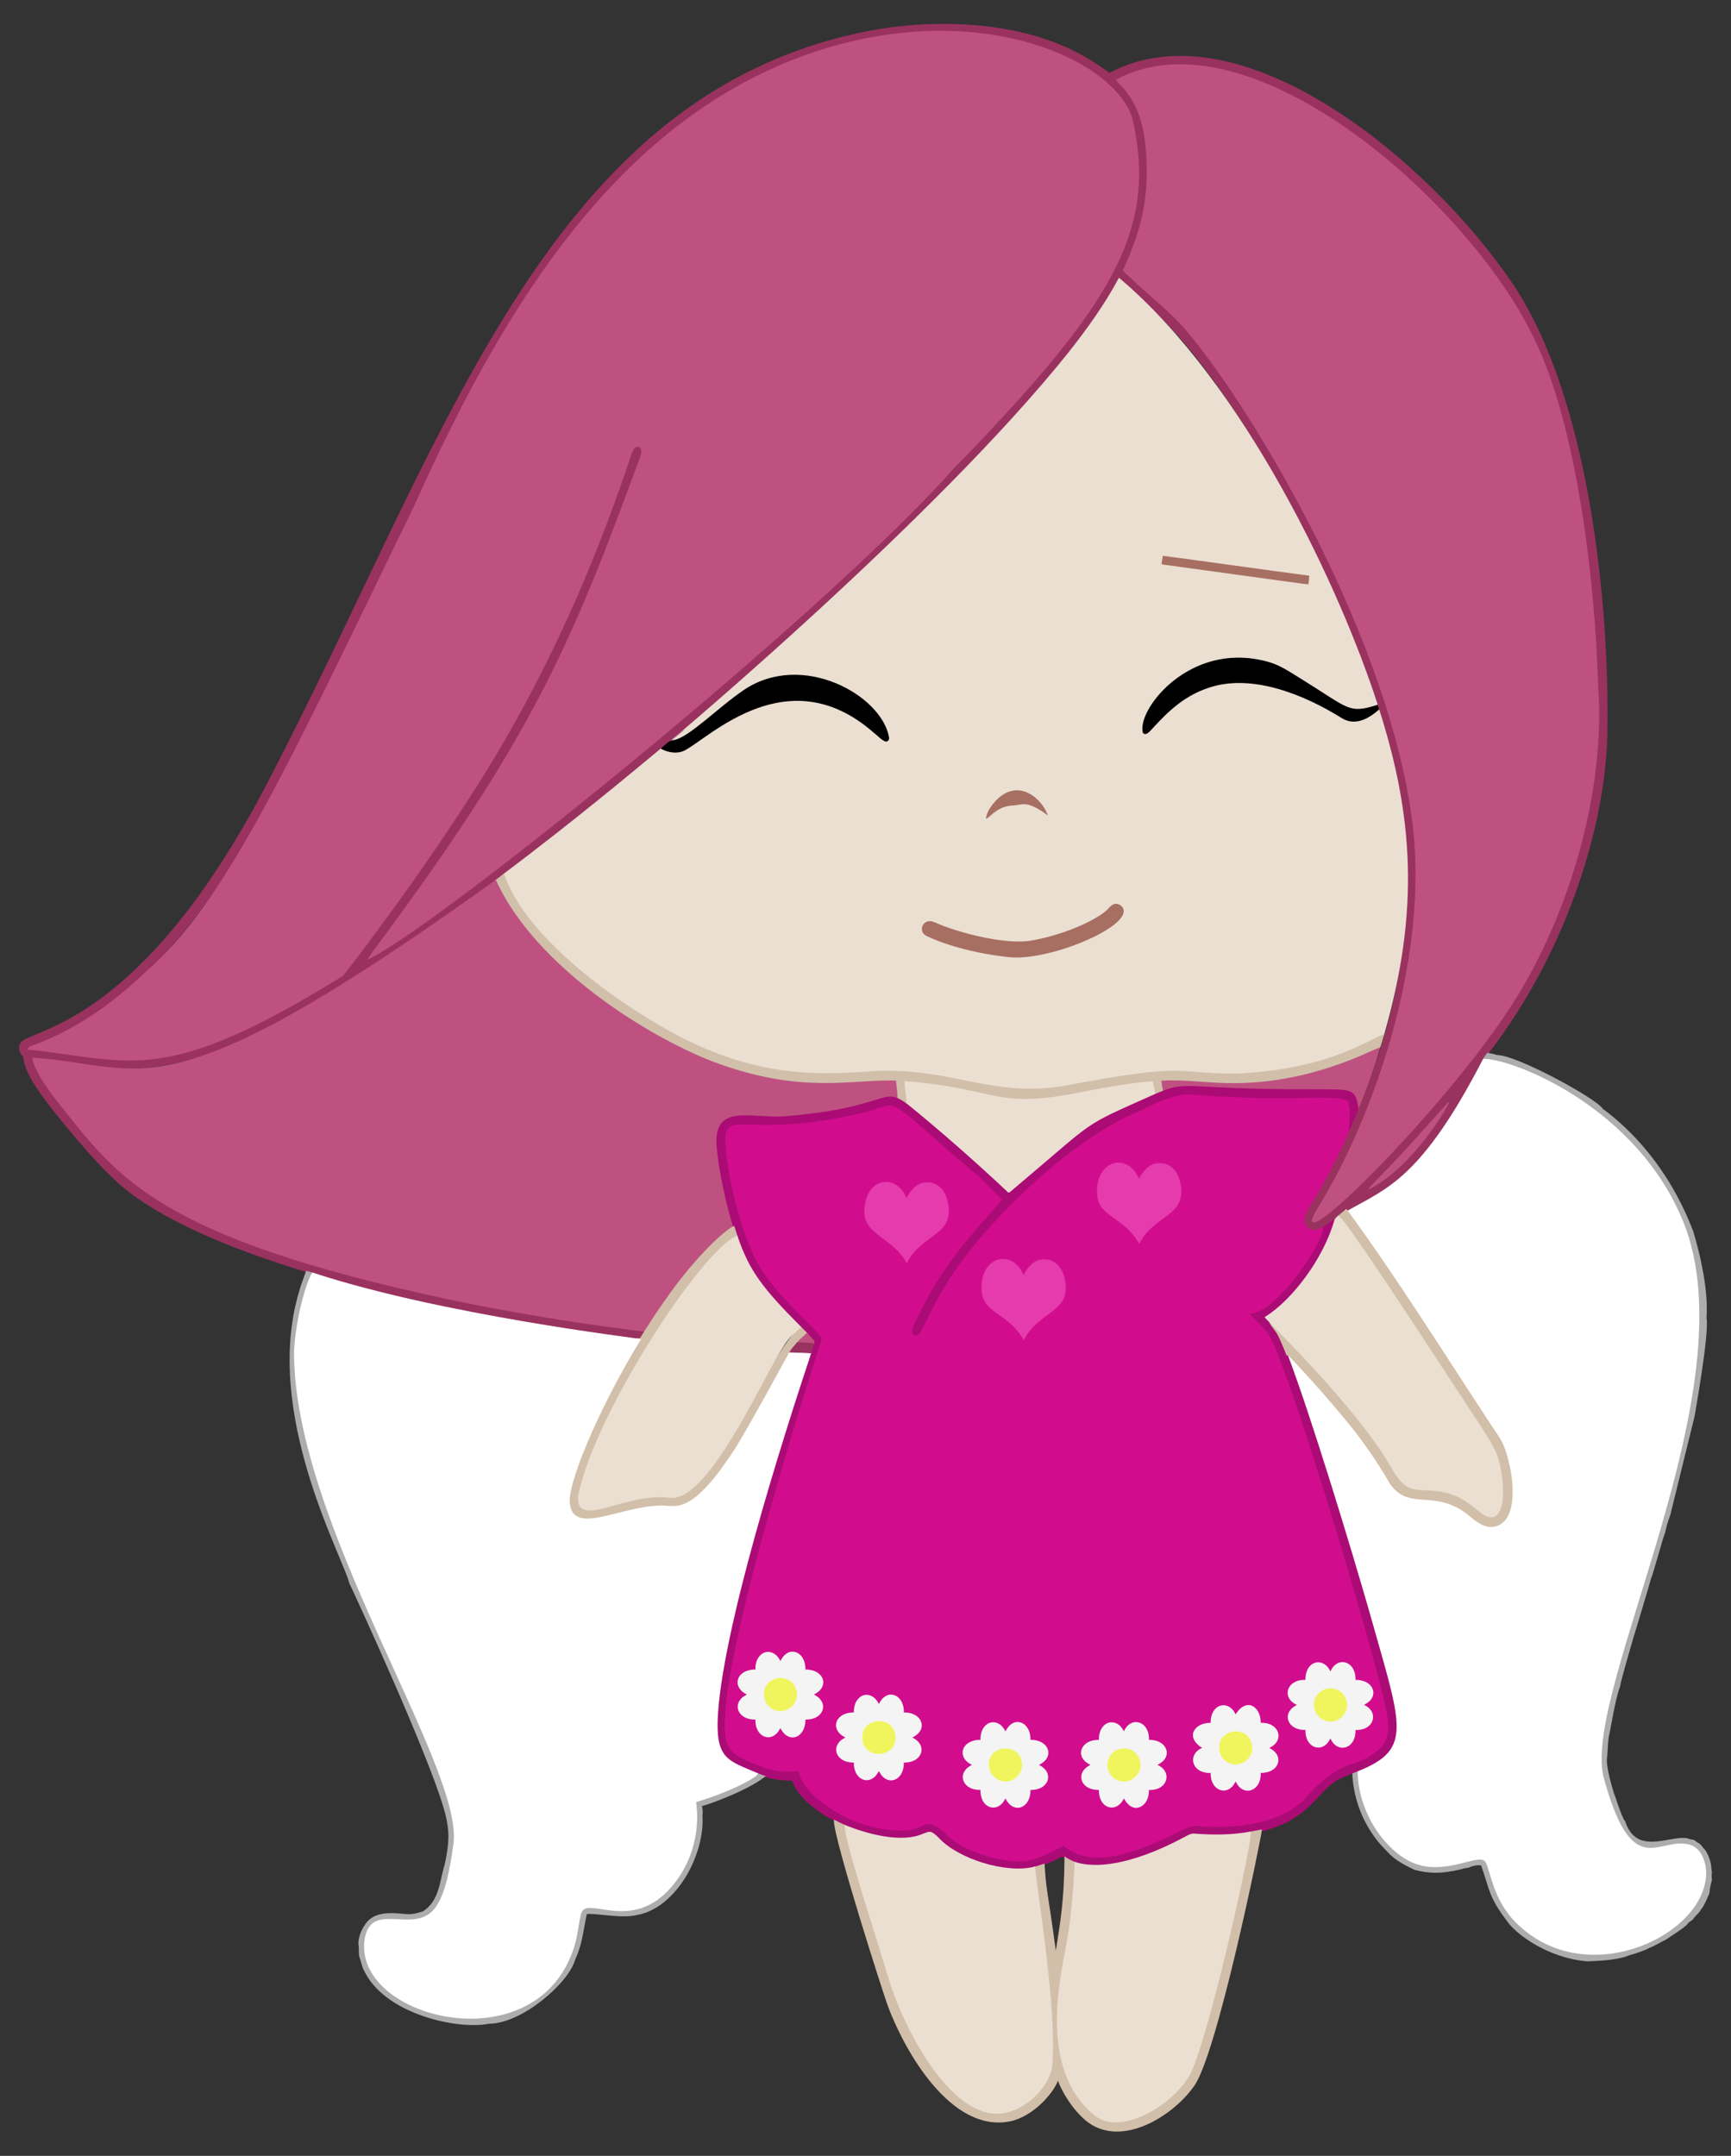
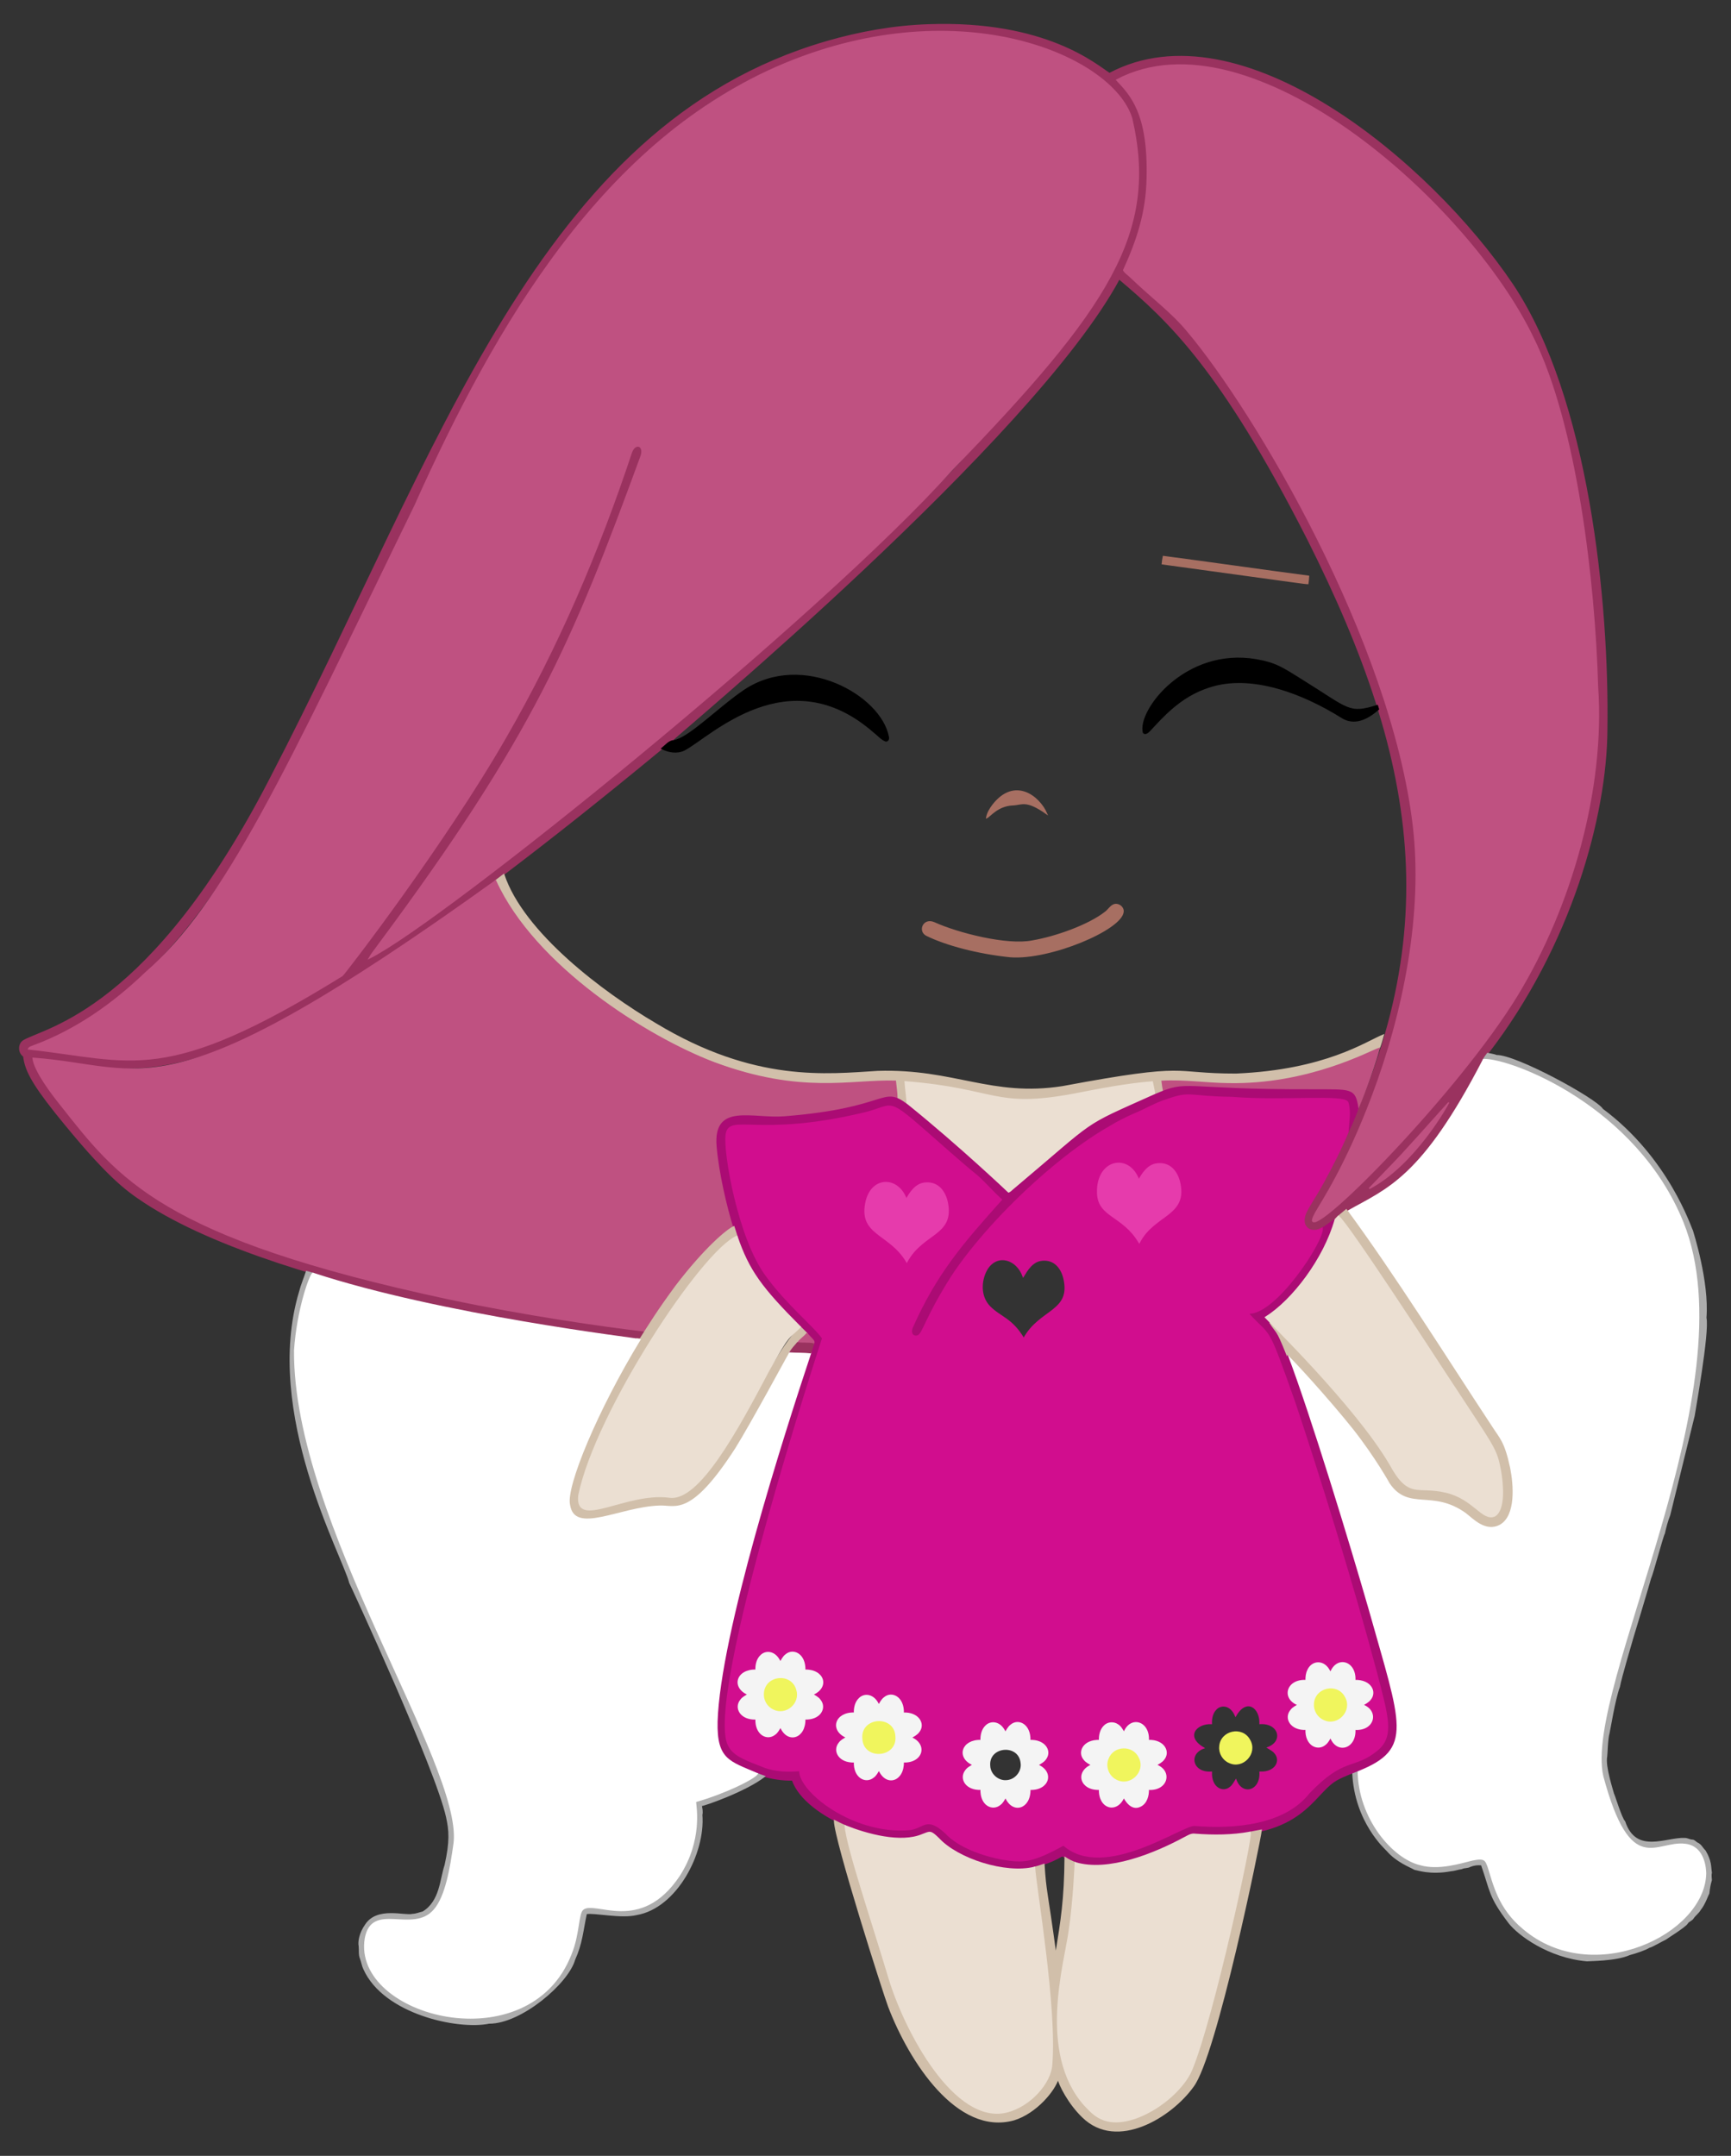
<svg xmlns="http://www.w3.org/2000/svg" version="1.1" id="Layer_1" x="0px" y="0px" viewBox="0 0 1315.228 1637.622" enable-background="new 0 0 1315.228 1637.622" xml:space="preserve">
  <rect x="0" y="0" width="1315.228" height="1637.622" fill="#333333" stroke="none" />
  <g>
    <path fill="#9A325F" stroke="#9A325F" stroke-width="1" d="M705.2,18.891c89.613-3.268,128.086,30.887,137.79,37.001   c99.58-52.841,243.594,67.214,306.242,160.358c57.403,85.883,73.046,241.012,71.606,337.742   c-0.342,65.597-27.277,164.203-90.58,246.257c-5.009,6.552-18.706,38.019-45.939,73.238c-18.793,23.831-25.755,27.053-60.48,46.738   c-0.321-0.428-0.63-0.844-0.928-1.249c-6.493,5.191-7.279,6.187-8.336,7.346c-3.504,1.918-6.412,4.731-9.945,6.609   c-7.88,4.303-13.678,0.22-13.843-5.439c-0.237-6.742,4.668-11.411,14.462-28.963c97.581-179.247,74.651-317.408-11.419-488.695   c-66.024-129.771-106.079-166.476-143.488-198.079C784.967,333.53,512.913,559.411,510.473,562.497   c0.433,0.028,1.294,0.09,1.721,0.118c-3.994,0.231-6.401,3.696-9.298,5.968c-354.775,293.115-391.881,241.523-477.754,235.3   c2.263,18.575,49.221,68.278,62.848,83.228c70.202,71.483,301.849,112.464,401.648,123.868c0.045,0.219,0.135,0.664,0.18,0.889   c-1.058,1.806-2.267,3.516-3.398,5.282c-15.44-0.695-269.221-33.438-376.69-103.99c-14.246-9.418-28.646-19.757-67.472-68.063   c-18.638-23.446-22.992-32.944-24.21-42.801c-3.96-2.61-4.174-9.27-0.006-11.796c17.228-9.848,96.992-23.125,187.768-199.8   C334.723,342.411,408.408,95.714,627.8,31.789C652.966,24.465,678.982,19.791,705.2,18.891 M707.405,25.601   C306.751,36.568,296.473,694.573,25.845,794.326c-1.434,0.703-3.403,0.878-4.179,2.453c80.253,8.71,102.483,28.321,238.332-55.727   c1.76-1.227,78.587-101.423,124.285-181.125c39.51-68.361,70.594-141.351,95.423-216.237c2.707-7.705,10.097-5.848,7.543,2.503   c-3.961,10.808-23.676,73.471-58.725,146.56c-60.332,126.334-140.729,221.85-148,235.092   c63.972-31.71,380.116-291.98,465.076-394.437c106.06-109.579,131.985-167.359,114.244-243.49   c-10.467-33.971-69.181-63.854-133.87-64.254C719.797,25.281,713.587,25.163,707.405,25.601 M882.455,50.74   c-11.734,1.463-23.439,4.449-33.941,9.996c15.829,17.019,16.948,23.372,19.103,33.812c8.773,42.741,3.173,73.49-13.832,110.689   c1.015,1.876,20.648,19.157,26.544,24.536c61.039,52.294,136.71,202.071,165.803,284.203   c32.72,93.159,35.745,153.354,22.556,226.317c-11.528,61.634-34.627,121.606-60.576,166.714   c-5.453,9.441-10.592,16.541-10.811,20.289c2.465,7.518,49.753-41.025,55.013-46.423c39.955-48.611,136.738-129.439,159.3-293.04   c7.357-66.76-2.151-191.772-28.058-281.014C1144.038,173.459,1013.904,82.035,956.12,60.634   C932.624,52.309,907.363,47.921,882.455,50.74 M1045.35,897.528c-1.671,1.721-3.532,3.285-4.933,5.254   c33.829-17.734,59.443-63.178,60.272-65.329C1100.688,837.453,1072.021,870.553,1045.35,897.528z" />
    <path fill="#BF5181" stroke="#BF5181" stroke-width="1" d="M859.842,89.918c20.131,86.39-17.195,143.706-136.772,267.092   C622.759,468.895,336.001,700.345,280.523,727.844c1.952-3.555,4.68-6.598,6.975-9.923   c118.448-159.461,147.715-229.75,199.75-371.729c2.535-8.288-4.816-10.264-7.543-2.503   c-24.829,74.886-55.913,147.876-95.423,216.237c-46.449,81.014-122.74,180.049-124.285,181.125   c-135.648,83.923-158.687,64.371-238.332,55.727c0.776-1.575,2.745-1.749,4.179-2.453c31.956-11.779,60.294-31.843,84.729-55.316   c60.838-52.642,105.94-151.16,205.082-355.709C376.859,247.24,458.792,105.447,596.504,48.346   C730.272-7.12,845.323,42.795,859.842,89.918z" />
    <path fill="#BF5181" stroke="#BF5181" stroke-width="1" d="M1164.538,256.064c33.198,66.394,47.068,186.621,49.27,265.877   c5.405,77.516-20.331,167.055-60.964,233.888c-44.695,73.213-152.049,182.121-155.543,171.467c0.124-2.115,1.288-3.971,2.205-5.822   c4.419-7.92,23.122-35.438,43.296-88.965c23.955-63.494,39.107-139.205,31.033-206.055   c-16.653-139.17-119.472-313.406-171.957-375.475c-11.678-14.038-25.518-23.933-43.358-41.023   c-1.586-1.547-3.668-2.745-4.736-4.719c10.047-21.979,17.377-43.442,17.876-69.744c1.285-49.881-12.776-63.606-23.147-74.756   C949.943,7.168,1115.457,154.338,1164.538,256.064z" />
-     <path fill="#EBDFD2" stroke="#EBDFD2" stroke-width="1" d="M812.559,267.612c13.927-17.657,27.129-36.011,37.783-55.856   c95.49,80.669,167.963,236.614,196.155,324.209c-28.626,8.995-23.501-2.696-72.973-28.71   c-51.722-27.865-110.796,25.277-104.726,49.151c2.846,3.774,8.568-7.875,23.226-19.749c19.614-16.073,40.576-20.915,64.721-17.078   c60.107,9.927,62.738,43.724,90.608,19.125c25.402,79.672,31.466,151.478,3.718,247.54c-5.986,2.431-39.663,22.096-85.23,27.855   c-24.423,3.674-49.633,0.876-68.839-0.169c-42.219-1.051-89.829,13.657-108.028,14.068c-27.116,1.461-52.376-8.407-90.529-12.533   c-59.379-6.637-128.331,26.841-256.084-76.849c-36.53-29.843-53.803-56.81-59.619-74.261   c55.353-41.716,93.399-73.665,120.156-95.771c14.065,7.207,20.843-1.765,27.855-6.761c90.319-65.527,129.916-4.29,141.958,0.889   c12.614,4.587-20.379-62.867-85.804-47.076c-33.713,9.08-57.959,44.263-74.711,46.98c-0.428-0.028-1.288-0.09-1.721-0.118   C510.473,562.497,711.609,394.077,812.559,267.612 M883.957,422.744c-0.411,1.817-0.641,3.662-0.81,5.524   c114.082,15.617,106.736,14.784,110.571,15.002c0.236-1.834,0.473-3.673,0.54-5.524   C957.47,432.925,920.744,427.576,883.957,422.744 M768.087,601.147c-9.361,3.212-17.217,13.268-18.377,19.963   c2.422-1.059,8.304-9.244,19.597-9.754c7.239-0.224,10.127-4.457,25.869,6.666C790,606.112,777.169,598.245,768.087,601.147    M845.988,687.496c-1.009,0.477-51.862,51.795-136.378,13.399c-8.037-3.392-11.938,6.75-5.214,9.692   c16.484,8.086,41.869,13.916,63.214,16.076c29.575,2.375,84.97-20.652,85.719-34.296   C853.464,688.717,849.301,685.938,845.988,687.496z" />
    <path fill="#A76F62" stroke="#A76F62" stroke-width="1" d="M883.957,422.744c36.788,4.832,73.513,10.181,110.301,15.002   c-0.068,1.851-0.304,3.69-0.54,5.524c-3.865-0.22,3.81,0.656-110.571-15.002C883.316,426.406,883.546,424.561,883.957,422.744z" />
    <path stroke="#000000" stroke-width="1" d="M954.343,501.179c15.108,2.634,20.088,6.243,35.01,15.553   c35.678,22.123,35.249,26.112,57.145,19.232c0.276,0.906,0.563,1.822,0.855,2.739c-8.579,7.572-18.503,12.331-28.08,6.075   c-28.857-18.022-68.546-33.77-100.907-22.86c-22.002,7.065-35.498,23.097-45,33.188c-1.125,1.069-3.223,3.083-4.568,1.299   C864.561,539.739,900.978,492.077,954.343,501.179z" />
    <path stroke="#000000" stroke-width="1" d="M674.948,559.91c0.472,1.401-0.568,3.409-2.239,2.801   c-3.336-1.434-5.664-4.432-8.533-6.559c-65.252-57.184-124.786,3.295-144.174,13.461c-5.406,2.717-11.903,1.637-17.106-1.029   c2.897-2.272,5.304-5.737,9.298-5.968c11.547-1.873,33.994-25.162,53.601-38.323C609.822,495.045,669.31,528.595,674.948,559.91z" />
    <path fill="#A76F62" stroke="#A76F62" stroke-width="1" d="M795.177,618.022c-15.741-11.122-18.622-6.89-25.869-6.666   c-11.311,0.511-17.161,8.689-19.597,9.754c0.613-3.538,2.537-6.666,4.657-9.495C770.878,590.332,789.475,604.905,795.177,618.022z" />
    <path fill="#D1BFAA" stroke="#D1BFAA" stroke-width="1" d="M376.525,669.085c2.064-1.586,4.123-3.184,6.216-4.731   c14.804,44.417,75.25,89.755,115.538,113.417c75.222,45.354,130.25,38.5,168.626,36.18c58.096-1.8,86.391,20.052,140.507,11.554   c98.989-18.521,81.012-9.437,131.771-9.517c68.117-2.928,98.727-24.4,111.887-29.745c-0.951,3.409-1.885,6.829-3.167,10.136   c-7.049,2.289-53.654,28.133-114.913,26.859c-16.695-0.186-33.311-2.813-50.023-1.873c0.293,2.582,0.737,5.141,1.215,7.701   c-2.329,0.771-4.607,1.659-6.851,2.627c-0.354-3.33-1.176-6.581-1.834-9.855c-30.879,2.495-60.144,10.276-81.669,13.157   c-33.246,2.856-57.957-9.447-106.076-13.241c0.354,5.85,1.429,11.644,1.597,17.511c-2.486-1.867-4.984-3.808-7.864-5.018   c-0.051-4.342-0.776-8.629-1.193-12.938c-24.266-0.759-38.505,3.112-64.007,1.688C525.118,818.571,410.163,743.033,376.525,669.085   z" />
    <path fill="#BF5181" stroke="#BF5181" stroke-width="1" d="M376.525,669.085c29.555,64.972,114.645,118.583,165.932,138.156   c66.676,24.772,104.332,13.02,137.835,14.068c0.416,4.309,1.142,8.595,1.193,12.938c-9.494-2.997-10.92,2.794-47.593,9.056   c-63.791,11.934-78.174-3.695-87.12,12.954c-6.296,13.188,6.479,62.1,10.811,75.651c-6.729,2.717-35.18,27.227-67.764,79.96   c-0.045-0.225-0.135-0.669-0.18-0.889c-31.165-3.561-90.807-12.215-147.971-24.272C121.81,939.818,90.145,894.745,46.045,839.056   c-6.243-7.815-19.694-25.254-20.903-35.173C112.545,810.217,123.741,850.694,376.525,669.085z" />
    <path fill="#A76F62" stroke="#A76F62" stroke-width="1" d="M845.988,687.496c3.313-1.558,7.476,1.221,7.341,4.871   c-0.745,13.55-55.923,36.688-85.719,34.296c-24.712-2.502-48.883-9.047-63.214-16.076c-6.75-2.953-2.812-13.079,5.214-9.692   c18.219,8.277,55.71,17.807,74.841,13.922c17.218-2.883,42.885-11.861,55.609-22.011   C842.197,691.214,843.536,688.655,845.988,687.496z" />
    <path fill="#BF5181" stroke="#BF5181" stroke-width="1" d="M1047.903,796.379c-2.033,8.131-10.088,31.645-16.183,45.748   c-2.308-15.522-4.747-14.062-34.605-14.203c-106.88,0.318-86.677-7.109-112.933,1.142c-0.478-2.559-0.922-5.119-1.215-7.701   c16.712-0.939,33.328,1.688,50.023,1.873C994.259,824.513,1040.925,798.645,1047.903,796.379z" />
    <path fill="#ADADAD" stroke="#ADADAD" stroke-width="1" d="M1127.205,804.822c0.861-1.62,1.941-3.116,3.054-4.573   c2.295,0.574,4.68,0.759,6.902,1.654c14.786-0.276,75.558,32.954,80.37,40.753c50.433,37.434,67.149,90.619,68.259,92.036   c0.266,1,12.489,38.829,10.294,66.33c2.461,10.926-8.891,73.418-8.944,74.419c0,0.001-18.557,75.374-18.557,75.375   c-1.772,4.511-3.021,9.191-4.067,13.922c-1.282,2.051-9.01,31.321-10.485,34.116c-0.33,1.584-13.834,46.685-13.961,46.879   c-0.258,1.001-8.535,28.787-9.742,35.584c-3.529,9.141-7.483,34.088-7.841,35.089c-1.349,4.171-1.566,16.778-1.806,17.798   c-1.583,7.456,4.522,25.654,5.175,28.367c0.771,1.153,5.777,18.274,8.533,21.212c8.526,25.459,31.739,12.098,45.698,12.819   c1.952-0.039,3.634,1.176,5.591,1.249c1.749-0.006,2.689,1.699,4.202,2.334c2.514,1.187,3.645,3.909,5.614,5.743   c4.801,8.117,3.961,12.264,4.736,16.504c-0.456,1.901-0.135,3.797-0.011,5.715c-1.052,3.24-1.536,6.609-1.918,9.979   c-0.687,1-3.029,8.261-6.48,12.392c-1.356,2.503-3.831,4.067-5.377,6.424c-1.063,1.817-3.448,2.177-4.511,4.016   c-1.646,2.691-15.537,11.204-16.538,12.054c-2.477,1.041-10.023,5.647-12.443,6.12c-2.398,1.632-9.92,4.23-14.794,5.496   c-10.338,4.687-31.442,4.514-32.445,4.719c-29.155-2.601-51.948-19.72-58.956-28.609c-15.606-20.448-13.903-24.053-21.032-44.297   c-2.908-0.293-5.951,0.079-8.651,1.176c-1.98,1.215-4.444,0.63-6.469,1.715c-2.818,0.343-5.468,1.44-8.302,1.62   c-15.825,2.94-25.669-0.934-27.287-1.001c-3.58-2.097-13.66-5.673-21.099-14.333c-0.802-1-24.429-21.471-25.993-59.209   c1.367-0.54,2.739-1.069,4.106-1.615c0.228,36.13,26.229,66.621,47.199,71.562c13.94,4.003,30.547-1.398,39.308-3.51   c9.809-2.115,10.21,0.008,12.291,5.349c3.922,12.146,7.599,31.106,26.775,46.873c52.58,44.498,137.495,3.959,138.302-42.013   c-0.303-11.224-5.049-20.857-15.3-22c-22.161-3.038-41.848,26.736-62.893-51.806c-15.379-68.283,111.849-294.673,60.863-420.835   c-24.885-61.458-83.64-105.197-136.108-120.983C1137.465,806.178,1132.397,804.732,1127.205,804.822z" />
    <path fill="#FFFFFF" stroke="#FFFFFF" stroke-width="1" d="M1127.205,804.822c21.21-0.368,115.804,35.758,151.369,123.593   c50.883,125.905-76.168,352.877-60.863,420.835c21.043,78.534,40.822,48.781,62.893,51.806c10.31,1.149,14.999,10.832,15.3,22   c-0.801,45.613-85.386,86.795-138.302,42.013c-19.013-15.633-22.691-34.227-26.775-46.873c-1.909-4.902-2.156-7.535-12.291-5.349   c-8.738,2.107-25.362,7.515-39.308,3.51c-20.874-4.918-46.97-35.269-47.199-71.562c27.345-11.022,31.874-23.298,27.467-45.427   c-12.847-59.822-61.767-218.091-81.72-270.585l0.157-0.529c3.431,2.759,31.001,32.514,50.71,57.262   c31.569,40.211,26.034,52.997,55.682,53.539c9.399,0.486,16.531,0.509,29.526,9.759c5.748,4.328,14.962,14.711,25.706,8.837   c11.59-6.808,10.016-29.268,7.386-42.525c-4.295-20.068-7.88-22.259-13.663-31.331c-36.096-54.771-70.757-110.548-109.44-163.57   C1054.065,903.091,1080.281,895.624,1127.205,804.822z" />
    <path fill="#EBDFD2" stroke="#EBDFD2" stroke-width="1" d="M687.751,821.754c69.608,5.489,67.493,20.865,128.655,9.366   c19.564-3.831,39.184-7.673,59.091-9.281c0.658,3.274,1.479,6.525,1.834,9.855c-57.743,25.92-41.683,17.005-106.448,71.488   c-1.569,1.136-2.869,3.037-4.86,3.324c0,0-38.91-36.769-76.674-67.241C689.18,833.397,688.105,827.604,687.751,821.754z" />
    <path fill="#AB0B74" stroke="#AB0B74" stroke-width="1" d="M997.115,827.924c29.892,0.141,32.301-1.292,34.605,14.203   c-2.216,6.103-4.725,12.111-7.583,17.944c0.264-7.487,2.16-15.188-0.073-22.545c-2.014-6.009-49.28-0.809-88.217-3.859   c-48.638-0.702-23.81-9.589-89.286,19.238c-20.187,10.007-103.617,69.602-146.048,158.215c-3.088,6.398-7.433,3.74-8.1,1.102   c-0.669-2,0.423-4.194,11.908-25.988c10.917-19.665,15.331-28.962,56.531-74.948c-6.317-5.721-11.897-12.195-18.197-17.921   c-52.795-41.877-58.736-55.874-69.773-52.695c-105.887,30.608-123.539-3.077-121.106,30.538   c7.674,84.413,38.404,109.213,66.324,137.172c8.956,10.33,8.321,8.054,6.559,14.096c-20.216,60.057-43.607,135.559-58.613,197.854   c-24.478,103.982-14.212,109.829,0.27,116.032c16.009,6.787,23.227,10.244,41.349,8.545c-0.438,18.567,45.564,47.762,82.856,44.859   c6.075-0.489,11.188-5.332,17.449-4.376c7.977,1.281,10.067,9.892,24.188,16.898c39.08,20.544,59.315,8.234,75.904-0.838   c8.235,7.291,17.8,11.24,31.798,8.938c23.674-3.948,40.852-11.437,56.751-20.317c3.465-1.733,7.054-3.893,11.087-3.549   c70.884,5.856,82.486-22.236,98.398-36.056c15.903-13.539,52.964-14.087,48.088-42.964   c-5.527-34.628-37.492-138.508-47.469-170.837c-43.926-139.607-40.584-119.195-58.562-139.253   c20.092,1.937,57.576-54.451,56.475-64.479c3.533-1.879,6.441-4.691,9.945-6.609c-8.425,29.997-32.398,61.528-53.106,74.413   c3.489,5.024,6.925,4.761,16.307,28.046c17.714,46.603,47.246,143.758,61.684,193.86c24.84,88.415,34.207,105.37-7.431,122.153   c-9.393,3.75-15.584,5.939-20.542,9.968c-16.571,13.318-27.417,44.358-103.337,38.61c-6.17-1.111-66.921,39.6-98.826,17.674   c-0.917-0.489-1.907-1.884-2.981-1.007c-36.715,21.33-79.681,1.231-93.234-13.478c-6.221-6.088-6.394-5.095-12.105-2.981   c-26.671,11.498-89.257-12.974-98.843-41.501c-15.297,0.381-32.386-5.08-44.865-12.881c-11.866-7.34-12.892-17.612-12.561-31.444   c1.172-37.949,17.468-101.043,27.529-137.981c46.545-168.682,52.284-144.503,40.888-156.741   c-40.404-39.741-47.294-53.623-55.569-81.124c-4.555-14.248-10.944-41.175-12.589-61.206c-2.735-32.779,26.47-20.288,51.266-22.281   c80.173-6.356,73.37-23.968,93.088-9.157c39.604,31.957,76.674,67.241,76.674,67.241c1.991-0.287,3.291-2.188,4.86-3.324   c65.058-54.73,49.11-45.75,106.448-71.488C904.318,820.06,895.543,828.226,997.115,827.924z" />
    <path fill="#D10D8E" stroke="#D10D8E" stroke-width="1" d="M886.499,835.406c18.792-6.528,15.234-2.23,49.348-1.738   c40.23,3.151,86.158-2.283,88.217,3.859c2.233,7.358,0.338,15.058,0.073,22.545c-5.518,13.179-12.06,25.914-18.889,38.458   c-9.786,17.539-14.699,22.224-14.462,28.963c0.165,5.666,5.968,9.739,13.843,5.439c1.091,9.942-36.275,66.427-56.475,64.479   c17.962,20.039,13.522,5.364,35.798,68.67c17.801,52.97,44.956,140.893,61.431,202.956c9.054,34.833,14.016,50.013,0.652,60.621   c-17.605,14.303-24.681,4.196-51.503,32.304c-18.728,23.875-56.773,27.042-86.833,24.559c-9.349-0.796-68.766,42.26-99.636,14.929   c-24.233,13.253-30.357,13.229-46.513,10.715c-14.343-2.702-33.157-9.059-43.048-19.879c-14.942-13.738-16.679-3.43-27.979-2.52   c-42.561,3.312-83.228-29.097-82.856-44.859c-8.758,0.821-17.792,0.501-26.168-2.374c-15.798-6.186-23.775-8.891-27.827-16.605   c-18.52-35.201,71.432-309.375,71.432-309.375c-5.984-8.776-27.126-25.946-42.452-46.986   c-21.79-28.933-32.544-94.35-30.893-107.241c2.026-17.05,22.931,2.958,106.048-17.1c24.816-6.362,13.138-14.09,63.579,30.066   c7.059,6.058,13.978,12.291,21.268,18.073c6.3,5.726,11.88,12.201,18.197,17.921c-29.182,32.572-49.473,55.812-67.742,96.986   c-2.374,5.975,2.2,7.55,4.224,6.474c4.13-1.4,5.658-13.239,25.622-44.736c27.317-41.965,89.887-102.812,139.309-123.947   C870.434,842.713,878.028,838.021,886.499,835.406 M838.197,890.047c-4.859,7.267-6.973,20.744,1.552,29.436   c8.313,8.373,16.684,8.8,25.853,24.356c8.615-16.731,25.493-19.67,30.026-31.208c7.081-18.41-11.175-40.067-26.606-22.112   c-1.609,1.777-2.312,4.134-3.78,6.007C860.398,883.013,845.935,878.922,838.197,890.047 M667.647,899.497   c-9.783,4.426-12.891,20.744-8.066,29.7c5.518,11.199,18.503,10.809,29.391,29.261c8.657-16.002,21.086-17.889,28.26-27.917   c11.322-16.246-7.602-45.535-24.834-25.397c-1.603,1.777-2.312,4.134-3.774,6.007C684.976,900.949,675.234,895.61,667.647,899.497    M750.453,963.172c-4.87,7.279-6.974,20.741,1.541,29.436c8.149,8.209,16.899,9.01,25.853,24.356   c12.158-22.615,36.845-20.111,30.465-46.395c-2.414-9.06-8.6-14.893-18.112-13.129c-7.66,1.593-11.905,11.185-12.707,12.212   C772.699,956.268,758.26,951.927,750.453,963.172 M578.345,1257.422c-3.122,2.801-4.061,7.239-3.893,11.278   c-14.548-0.426-18.736,12.96-5.906,18.399c-1.997,1.282-4.269,2.301-5.67,4.32c-4.808,5.865-0.124,14.783,11.576,14.293   c-0.5,11.553,8.329,16.445,14.293,11.576c2.014-1.406,3.026-3.679,4.32-5.67c5.304,12.563,18.824,8.867,18.399-5.906   c11.655,0.489,16.402-8.393,11.576-14.293c-1.401-2.019-3.673-3.037-5.67-4.32c12.66-5.359,8.757-18.85-5.906-18.399   c0.39-12.202-8.816-16.44-14.344-11.649c-1.98,1.457-2.976,3.735-4.264,5.743C589.244,1254.249,582.029,1253.87,578.345,1257.422    M993.706,1268.891c-1.119,2.391-1.389,5.068-1.316,7.684c-14.663-0.828-18.56,13.666-5.906,18.399   c-1.884,1.226-4.039,2.16-5.428,4.011c-5.131,5.785-0.621,15.136,11.334,14.602c-0.547,11.889,8.767,16.489,14.603,11.334   c1.845-1.401,2.773-3.555,4.011-5.428c4.732,12.653,19.212,8.75,18.399-5.906c14.745,0.954,18.117-13.971,5.906-18.405   c1.997-1.299,4.281-2.295,5.743-4.264c4.785-5.526,0.575-14.746-11.649-14.344c0.812-14.659-13.649-18.563-18.399-5.906   c-0.795-1.148-3.936-8.472-10.519-7.374C997.374,1263.671,994.921,1266.124,993.706,1268.891 M653.157,1290.047   c-3.111,2.807-4.061,7.239-3.893,11.278c-14.402-0.536-18.827,12.938-5.901,18.399c-2.008,1.277-4.281,2.301-5.681,4.32   c-4.826,5.912-0.051,14.796,11.582,14.293c-0.504,11.632,8.378,16.404,14.293,11.576c2.014-1.406,3.032-3.679,4.32-5.67   c5.292,12.535,18.813,8.906,18.399-5.906c14.558,0.588,18.308-13.208,5.906-18.399c2.115-1.356,4.517-2.441,5.979-4.579   c4.522-5.681-0.156-14.504-11.891-14.029c0.467-11.87-8.621-16.618-14.338-11.655c-1.98,1.451-2.97,3.735-4.264,5.743   C664.123,1286.971,656.905,1286.433,653.157,1290.047 M923.996,1298.186c-2.897,2.829-3.769,7.093-3.606,11.014   c-12.111-0.451-20.334,10.286-5.906,18.607c-12.195,4.407-8.867,19.361,5.906,18.405c-0.559,11.816,8.728,16.529,14.603,11.329   c1.845-1.395,2.773-3.549,4.011-5.423c4.732,12.653,19.212,8.749,18.399-5.906c12.196,0.449,16.355-8.929,11.334-14.603   c-1.401-1.851-3.555-2.784-5.428-4.011c12.747-4.785,8.589-19.31-5.906-18.399c0.339-12.45-10.431-20.083-18.608-5.906   C935.044,1294.348,927.467,1294.532,923.996,1298.186 M749.339,1310.859c-3.111,2.807-4.056,7.239-3.887,11.278   c-14.421-0.541-18.799,12.967-5.906,18.399c-13.777,8.66-6.166,19.101,5.906,18.613c-0.461,12.082,8.828,16.429,14.608,11.334   c1.839-1.401,2.768-3.555,4.005-5.428c5.288,12.584,18.832,8.863,18.399-5.906c14.505,0.587,18.358-13.155,5.906-18.405   c13.998-8.585,6.296-19.066-5.906-18.607c0.371-12.283-8.868-16.424-14.344-11.65c-1.974,1.457-2.976,3.735-4.264,5.743   C760.24,1307.677,753.008,1307.314,749.339,1310.859 M835.458,1322.138c-12.187-0.384-16.474,8.792-11.655,14.344   c1.457,1.969,3.735,2.97,5.743,4.264c-12.474,5.248-8.579,19.005,5.906,18.399c-0.51,14.603,13.147,18.321,18.405,5.912   c0.694,1,5.156,10.856,12.769,6.806c4.556-2.34,6.019-7.959,5.839-12.718c14.715,0.984,18.136-13.978,5.901-18.399   c2.002-1.294,4.286-2.295,5.749-4.264c4.871-5.646,0.318-14.833-11.649-14.344c0.882-14.54-13.64-18.644-18.399-5.901   C845.492,1302.352,834.924,1310.14,835.458,1322.138z" />
    <path fill="#BF5181" stroke="#BF5181" stroke-width="1" d="M1100.688,837.453c-0.603,1.564-25.774,47.244-60.272,65.329   c0.247-0.347,23.913-24.52,26.966-28.215C1077.296,863.965,1100.687,837.454,1100.688,837.453z" />
    <path fill="#E63BAC" stroke="#E63BAC" stroke-width="1" d="M865.243,896.527c0.797-1.017,5.038-10.623,12.707-12.206   c9.346-1.749,15.462,3.835,18,12.701c6.919,26.731-18.966,24.715-30.347,46.817c-12.391-21.022-31.143-19.307-31.601-37.699   C833.192,880.923,857.821,875.825,865.243,896.527z" />
    <path fill="#E63BAC" stroke="#E63BAC" stroke-width="1" d="M688.623,911.152c0.812-1.04,5.01-10.601,12.701-12.212   c9.999-1.874,16.211,4.768,18.326,14.029c5.464,25.506-18.511,22.999-30.679,45.49c-13.149-22.286-36.989-20.157-30.673-46.39   C663.037,893.658,682.507,894.04,688.623,911.152z" />
    <path fill="#D1BFAA" stroke="#D1BFAA" stroke-width="1" d="M1016.943,923.921c2.008-1.631,3.949-3.33,5.968-4.944   c36.936,50.173,75.792,112.354,110.368,164.818c5.787,9.078,9.367,11.26,13.663,31.331c2.627,13.242,4.205,35.716-7.386,42.525   c-10.746,5.875-19.97-4.517-25.706-8.837c-25.519-18.167-43.368-1.474-57.555-22.326c0,0-10.687-19.363-27.652-40.973   c-18.798-23.605-46.895-54.196-50.71-57.262l-0.157,0.529c-8.335-20.686-6.955-14.885-12.876-24.165   c6.702,4.899,69.105,69.727,91.176,107.483c14.696,26.85,20.853,16.048,42.744,21.358c20.807,4.972,27.669,21.975,36.821,18.039   c8.031-4.677,6.08-24.681,4.449-33.958c-3.59-18.674-4.078-16.38-43.807-77.164C1095.63,1039.368,1023.57,928.275,1016.943,923.921   z" />
    <path fill="#EBDFD2" stroke="#EBDFD2" stroke-width="1" d="M1014.575,926.323c0.759-0.833,1.53-1.654,2.368-2.402   c6.545,4.3,78.089,114.529,79.341,116.455c40.382,61.781,40.321,59.031,43.807,77.164c1.627,9.255,3.58,29.281-4.449,33.958   c-9.187,3.95-15.882-13.036-36.821-18.039c-22.119-5.365-28.024,5.536-42.744-21.358c-25.866-44.248-93.912-110.364-94.607-111.364   C982.141,987.873,1006.136,956.37,1014.575,926.323z" />
    <path fill="#D1BFAA" stroke="#D1BFAA" stroke-width="1" d="M557.583,931.908c0.731,2.43,1.513,4.849,2.329,7.262   c-26.299,11.249-106.85,132.964-120.049,196.555c-3.155,26.335,35.909-2.987,68.968,1.524   c31.842,4.348,70.421-100.583,99.203-129.291c1.688,1.704,3.403,3.386,5.119,5.074c-2.435,2.774-7.471,6.185-12.668,13.809   c-0.335,0.502-30.509,56.232-41.389,73.525c-34.374,53.305-45.543,43.055-58.123,43.768c-30.072,0.964-64.718,22.317-68.321-0.945   c-3.456-14.331,22.482-74.618,53.595-125.629c-0.939-0.203-1.868-0.399-2.801-0.54c0.984,0.051,1.974,0.084,2.976,0.129   c7.188-11.23,13.012-20.954,27.315-40.354C535.848,947.816,552.961,933.774,557.583,931.908z" />
    <path fill="#EBDFD2" stroke="#EBDFD2" stroke-width="1" d="M559.911,939.17c8.912,26.098,18.543,39.106,48.122,68.788   c-9.69,9.665-7.713,4.026-24.503,34.104c-23.274,44.09-52.621,98.201-74.7,95.186c-33.195-4.53-72.132,24.887-68.968-1.524   C452.95,1072.672,533.292,950.556,559.911,939.17z" />
-     <path fill="#E63BAC" stroke="#E63BAC" stroke-width="1" d="M777.492,969.652c0.802-1.027,5.047-10.619,12.707-12.212   c9.484-1.759,15.689,4.034,18.112,13.129c6.373,26.253-18.323,23.812-30.465,46.395c-11.947-20.476-31.142-19.507-31.596-37.699   C745.44,953.993,770.091,948.988,777.492,969.652z" />
    <path fill="#ADADAD" stroke="#ADADAD" stroke-width="1" d="M232.902,965.928c1.592,0.473,3.217,0.844,4.815,1.311   c-2.484,1.512-11.771,28.301-13.832,58.646c-0.68,117.579,98.387,266.532,118.963,350.022c2.215,9.622,5.787,23.546-4.404,57.904   c-12.955,40.148-36.173,17.03-52.959,26.82c-13.335,7.874-13.078,38.962,17.033,56.846c28.572,16.633,67.772,22.924,96.103,5.704   c35.872-21.238,38.668-48.156,41.524-65.875c1.978-8.777,2.626-8.037,10.823-8.173c12.723,1.221,31.381,5.421,47.593-5.423   c13.248-8.509,32.546-35.251,30.538-67.945c-0.242-2.43-0.551-4.854-0.709-7.284c23.638-6.855,44.263-17.309,47.014-21.116   c1.794,0.675,3.572,1.395,5.406,1.991c-14.453,11.211-46.17,22.198-48.088,22.112c0.512,2.34,1.018,4.736,0.472,7.127   c2.275,29.258-19.449,70.492-49.539,75.623c-11.694,2.889-31.882-1.85-38.233-0.698c-2.889,13.667-3.393,22.91-8.865,34.892   c-4.979,17.862-40.574,48.39-64.974,48.319c-23.712,4.854-79.832-7.195-95.035-41.108c-1.249-2.576-1.564-5.451-2.633-8.078   c-1.153-2.987-0.579-6.21-0.906-9.298c-0.603-2.763,0.012-9.28,4.888-16.189c8.912-13.47,29.744-6.159,35.55-7.785   c2.745-0.056,5.237-1.221,7.886-1.806c13.373-8.134,13.261-24.675,16.943-35.635c4.077-18.321,3.347-26.327,1.159-36.495   c-8.245-37.456-73.067-177.121-73.637-178.122c-5.191-20.763-65.519-128.893-38.171-220.635   C228.97,976.233,231.203,971.165,232.902,965.928z" />
    <path fill="#FFFFFF" stroke="#FFFFFF" stroke-width="1" d="M237.717,967.239c97.04,31.921,245.275,49.62,248.53,50.321   c-32.479,53.25-56.911,111.88-53.595,125.629c3.605,23.269,38.228,1.91,68.321,0.945c12.262-0.695,23.658,9.68,58.123-43.768   c10.879-17.292,41.054-73.022,41.389-73.525c5.147,0.309,10.328,0.09,15.458,0.669c-20.781,62.493-69.144,213.434-71.207,280.244   c-0.699,29.22,9.58,30.465,30.668,39.611c-2.784,3.854-23.538,14.308-47.014,21.116c0.263,4.06,5.055,29.23-12.268,56.177   c-29.701,44.447-64.11,17.821-73.299,25.718c-3.846,3.147-2.728,18.653-8.949,33.778c-31.886,82.704-165.957,47.444-156.251-11.599   c5.12-28.209,36.14-2.646,52.448-21.875c8.614-10.015,12.293-30.747,15.041-50.687c6.933-60.062-121.98-243.46-121.225-374.108   C226.006,994.657,235.465,968.61,237.717,967.239z" />
    <path fill="#BF5181" stroke="#BF5181" stroke-width="1" d="M613.152,1013.032c6.383,6.854,5.352,5.48,4.939,7.819   c-4.005-0.799-8.111-0.219-12.139-0.782C608.101,1017.47,610.93,1015.563,613.152,1013.032z" />
    <path fill="#9A325F" stroke="#9A325F" stroke-width="1" d="M600.485,1026.841c1.637-2.402,3.51-4.629,5.468-6.772   c4.028,0.563,8.134-0.017,12.139,0.782c-0.748,2.205-1.417,4.438-2.149,6.66C610.812,1026.932,605.632,1027.151,600.485,1026.841z" />
    <path fill="#F4F4F4" stroke="#F4F4F4" stroke-width="1" d="M578.345,1257.422c3.683-3.551,10.898-3.176,14.513,5.372   c1.288-2.008,2.284-4.286,4.264-5.743c5.586-4.841,14.731-0.476,14.344,11.649c14.495-0.445,18.763,12.957,5.906,18.399   c1.997,1.282,4.269,2.301,5.67,4.32c4.816,5.888,0.101,14.783-11.576,14.293c0.416,14.472-12.973,18.76-18.399,5.906   c-1.294,1.991-2.306,4.264-4.32,5.67c-5.918,4.83-14.797,0.053-14.293-11.576c-11.707,0.491-16.379-8.434-11.576-14.293   c1.401-2.019,3.673-3.037,5.67-4.32c-12.679-5.375-8.757-18.829,5.906-18.399C574.283,1264.661,575.223,1260.223,578.345,1257.422    M580.91,1286.323c-0.803,9.427,9.663,16.27,18.006,11.379c4.871-2.61,7.324-8.871,5.574-14.102   C600.821,1270.965,581.655,1273.067,580.91,1286.323z" />
    <path fill="#F4F4F4" stroke="#F4F4F4" stroke-width="1" d="M993.706,1268.891c2.865-6.526,9.859-7.378,14.164-2.841   c1.361,1.299,2.07,3.083,3.133,4.618c4.75-12.657,19.211-8.747,18.399,5.906c12.117-0.399,16.491,8.753,11.649,14.344   c-1.463,1.969-3.746,2.964-5.743,4.264c12.207,4.432,8.846,19.36-5.906,18.405c0.811,14.63-13.661,18.576-18.399,5.906   c-1.237,1.873-2.166,4.028-4.011,5.428c-5.848,5.165-15.149,0.548-14.603-11.334c-11.804,0.527-16.568-8.703-11.334-14.602   c1.389-1.851,3.544-2.784,5.428-4.011c-12.646-4.73-8.755-19.227,5.906-18.399C992.317,1273.959,992.587,1271.282,993.706,1268.891    M998.853,1294.198c-1.124,12.56,16.026,17.988,22.326,7.211c2.306-3.656,2.408-8.561,0.214-12.285   C1015.763,1278.704,999.492,1282.397,998.853,1294.198z" />
    <path fill="#F0F55D" stroke="#F0F55D" stroke-width="1" d="M604.49,1283.601c3.296,9.857-7.43,19.205-16.74,14.49   c-4.427-2.008-7.251-6.947-6.84-11.768C581.656,1273.052,600.826,1270.983,604.49,1283.601z" />
    <path fill="#F0F55D" stroke="#F0F55D" stroke-width="1" d="M1021.393,1289.124c5.944,10.09-5.187,21.843-15.328,17.016   c-4.629-1.907-7.656-6.975-7.211-11.942C999.492,1282.379,1015.775,1278.726,1021.393,1289.124z" />
    <path fill="#F4F4F4" stroke="#F4F4F4" stroke-width="1" d="M653.157,1290.047c3.762-3.627,10.973-3.06,14.512,5.372   c1.294-2.008,2.284-4.292,4.264-5.743c5.672-4.924,14.808-0.293,14.338,11.655c11.668-0.473,16.443,8.31,11.891,14.029   c-1.462,2.138-3.864,3.223-5.979,4.579c12.427,5.202,8.633,18.987-5.906,18.399c0.405,14.514-12.983,18.737-18.399,5.906   c-1.288,1.991-2.306,4.264-4.32,5.67c-5.91,4.824-14.798,0.064-14.293-11.576c-11.627,0.503-16.409-8.378-11.582-14.293   c1.401-2.02,3.673-3.043,5.681-4.32c-12.818-5.416-8.582-18.939,5.901-18.399C649.096,1297.286,650.047,1292.854,653.157,1290.047    M655.722,1320.714c0.78,16.021,25.717,14.045,24.098-1.766C679.131,1303.085,654.206,1304.777,655.722,1320.714z" />
-     <path fill="#F4F4F4" stroke="#F4F4F4" stroke-width="1" d="M923.996,1298.186c3.415-3.596,11.017-3.913,14.799,5.108   c8.059-13.972,18.952-6.731,18.608,5.906c14.5-0.911,18.663,13.611,5.906,18.399c1.873,1.226,4.028,2.16,5.428,4.011   c5.083,5.744,0.796,15.049-11.334,14.603c0.811,14.63-13.66,18.577-18.399,5.906c-1.237,1.873-2.166,4.028-4.011,5.423   c-5.872,5.198-15.162,0.497-14.603-11.329c-14.781,0.956-18.092-14.002-5.906-18.405c-13.972-8.059-6.604-19.073,5.906-18.607   C920.227,1305.279,921.099,1301.016,923.996,1298.186 M926.848,1326.823c-1.117,12.829,16.578,18.011,22.545,6.84   c2.109-3.606,2.115-8.319,0-11.914C943.802,1311.366,927.514,1314.973,926.848,1326.823z" />
    <path fill="#F0F55D" stroke="#F0F55D" stroke-width="1" d="M679.82,1318.948c1.621,15.82-23.318,17.772-24.098,1.766   C654.199,1304.71,679.134,1303.146,679.82,1318.948z" />
    <path fill="#F4F4F4" stroke="#F4F4F4" stroke-width="1" d="M749.339,1310.859c3.618-3.497,10.871-3.253,14.518,5.372   c1.288-2.008,2.289-4.286,4.264-5.743c5.482-4.779,14.715-0.629,14.344,11.65c11.26-0.423,16.064,7.646,12.336,13.365   c-1.434,2.503-4.073,3.797-6.429,5.242c12.464,5.255,8.589,18.991-5.906,18.405c0.426,14.533-13.015,18.718-18.399,5.906   c-1.237,1.873-2.166,4.028-4.005,5.428c-5.794,5.107-15.069,0.739-14.608-11.334c-11.594,0.468-16.153-8.182-11.813-13.972   c1.395-2.194,3.786-3.308,5.906-4.641c-12.843-5.412-8.552-18.942,5.906-18.399   C745.284,1318.099,746.229,1313.666,749.339,1310.859 M751.91,1341.527c0.304,6.446,6.508,11.801,12.932,11.182   c6.643-0.343,12.083-6.885,11.121-13.483C774.542,1323.81,750.406,1325.877,751.91,1341.527z" />
    <path fill="#F4F4F4" stroke="#F4F4F4" stroke-width="1" d="M839.345,1310.859c2.554-2.486,6.806-2.751,9.737-0.759   c2.368,1.378,3.594,3.887,4.984,6.137c4.755-12.731,19.281-8.643,18.399,5.901c11.879-0.486,16.564,8.646,11.649,14.344   c-1.462,1.969-3.746,2.97-5.749,4.264c12.238,4.422,8.825,19.385-5.901,18.399c0.18,4.759-1.283,10.378-5.839,12.718   c-7.391,3.932-12.014-5.718-12.769-6.806c-5.242,12.371-18.916,8.72-18.405-5.912c-14.501,0.606-18.356-13.161-5.906-18.399   c-2.008-1.294-4.286-2.295-5.743-4.264c-4.798-5.527-0.572-14.729,11.655-14.344   C835.278,1318.093,836.229,1313.666,839.345,1310.859 M842.731,1336.211c-4.424,10.422,7.699,20.944,17.55,14.715   c5.169-3.004,7.301-10.164,4.562-15.491C860.618,1326.047,846.45,1326.328,842.731,1336.211z" />
    <path fill="#F0F55D" stroke="#F0F55D" stroke-width="1" d="M949.393,1321.749c5.946,10.105-5.243,21.84-15.323,17.016   c-4.629-1.907-7.656-6.969-7.223-11.942C927.514,1314.959,943.811,1311.382,949.393,1321.749z" />
-     <path fill="#F0F55D" stroke="#F0F55D" stroke-width="1" d="M775.962,1339.226c0.962,6.598-4.477,13.14-11.121,13.483   c-6.424,0.619-12.628-4.736-12.932-11.182C750.405,1325.868,774.544,1323.825,775.962,1339.226z" />
    <path fill="#F0F55D" stroke="#F0F55D" stroke-width="1" d="M864.843,1335.435c5.273,10.254-6.671,21.74-16.836,15.705   c-5.153-2.745-7.554-9.563-5.276-14.929C846.45,1326.328,860.618,1326.047,864.843,1335.435z" />
    <path fill="#D1BFAA" stroke="#D1BFAA" stroke-width="1" d="M634.094,1383.045c2.655,1.39,5.394,2.638,8.122,3.893   c1.3,15.049,18.765,68.23,23.102,82.165c10.681,33.355,16.91,63.893,40.028,97.217c24.003,33.971,53.98,53.83,82.643,23.912   c8.846-9.779,13.254-16.807,11.306-45.113c-1.562-60.442-11.235-96.35-13.258-126.641c2.413-0.619,4.798-1.367,7.138-2.222   c1.416,21.884,2.13,18.115,9.011,68.861c4.362-27.137,6.829-41.909,7.138-74.07c2.374,1.631,4.989,2.914,7.689,3.932   c0,0-1.142,28.728-4.568,51.806c-3.382,24.564-23.7,92.258,11.559,132.188c6.114,6.122,14.796,18.673,40.118,9.45   c19.934-7.618,36.289-23.999,41.304-36.304c16.605-39.886,46.39-178.202,44.415-180.265c2.807-0.495,5.603-1.074,8.409-1.592   c-1.068,8.797-34.259,171.831-51.823,194.682c-16.452,22.959-57.668,48.599-83.7,23.186c-10.726-10.244-17.838-24.52-18.833-29.329   c-2.377,8.752-16.473,26.148-33.593,31.376c-42.766,11.88-79.041-44.254-94.99-85.883   C671.96,1515.692,634.214,1397.501,634.094,1383.045z" />
    <path fill="#EBDFD2" stroke="#EBDFD2" stroke-width="1" d="M642.217,1386.938c16.465,6.557,42.331,13.737,58.787,6.643   c5.677-2.101,5.865-3.125,12.105,2.981c14.501,15.738,50.88,27.427,72.928,21.915c1.103,16.521,16.608,106.065,13.028,149.732   c-0.738,13.618-15.92,31.472-34.2,36.028c-38.857,9.578-76.655-59.836-89.274-101.526   C662.012,1457.491,643.618,1403.163,642.217,1386.938z" />
    <path fill="#EBDFD2" stroke="#EBDFD2" stroke-width="1" d="M908.15,1393.373c13.894,1.052,27.945,0.996,41.693-1.519   c2.053,2.144-28.03,140.905-44.415,180.265c-5.011,12.294-21.359,28.681-41.304,36.304c-25.318,9.222-34.041-3.365-40.118-9.45   c-35.22-39.884-14.981-107.339-11.559-132.188c3.425-23.079,4.568-51.806,4.568-51.806c25.128,7.675,60.546-6.933,82.789-18.934   C902.424,1394.762,905.056,1392.816,908.15,1393.373z" />
  </g>
</svg>